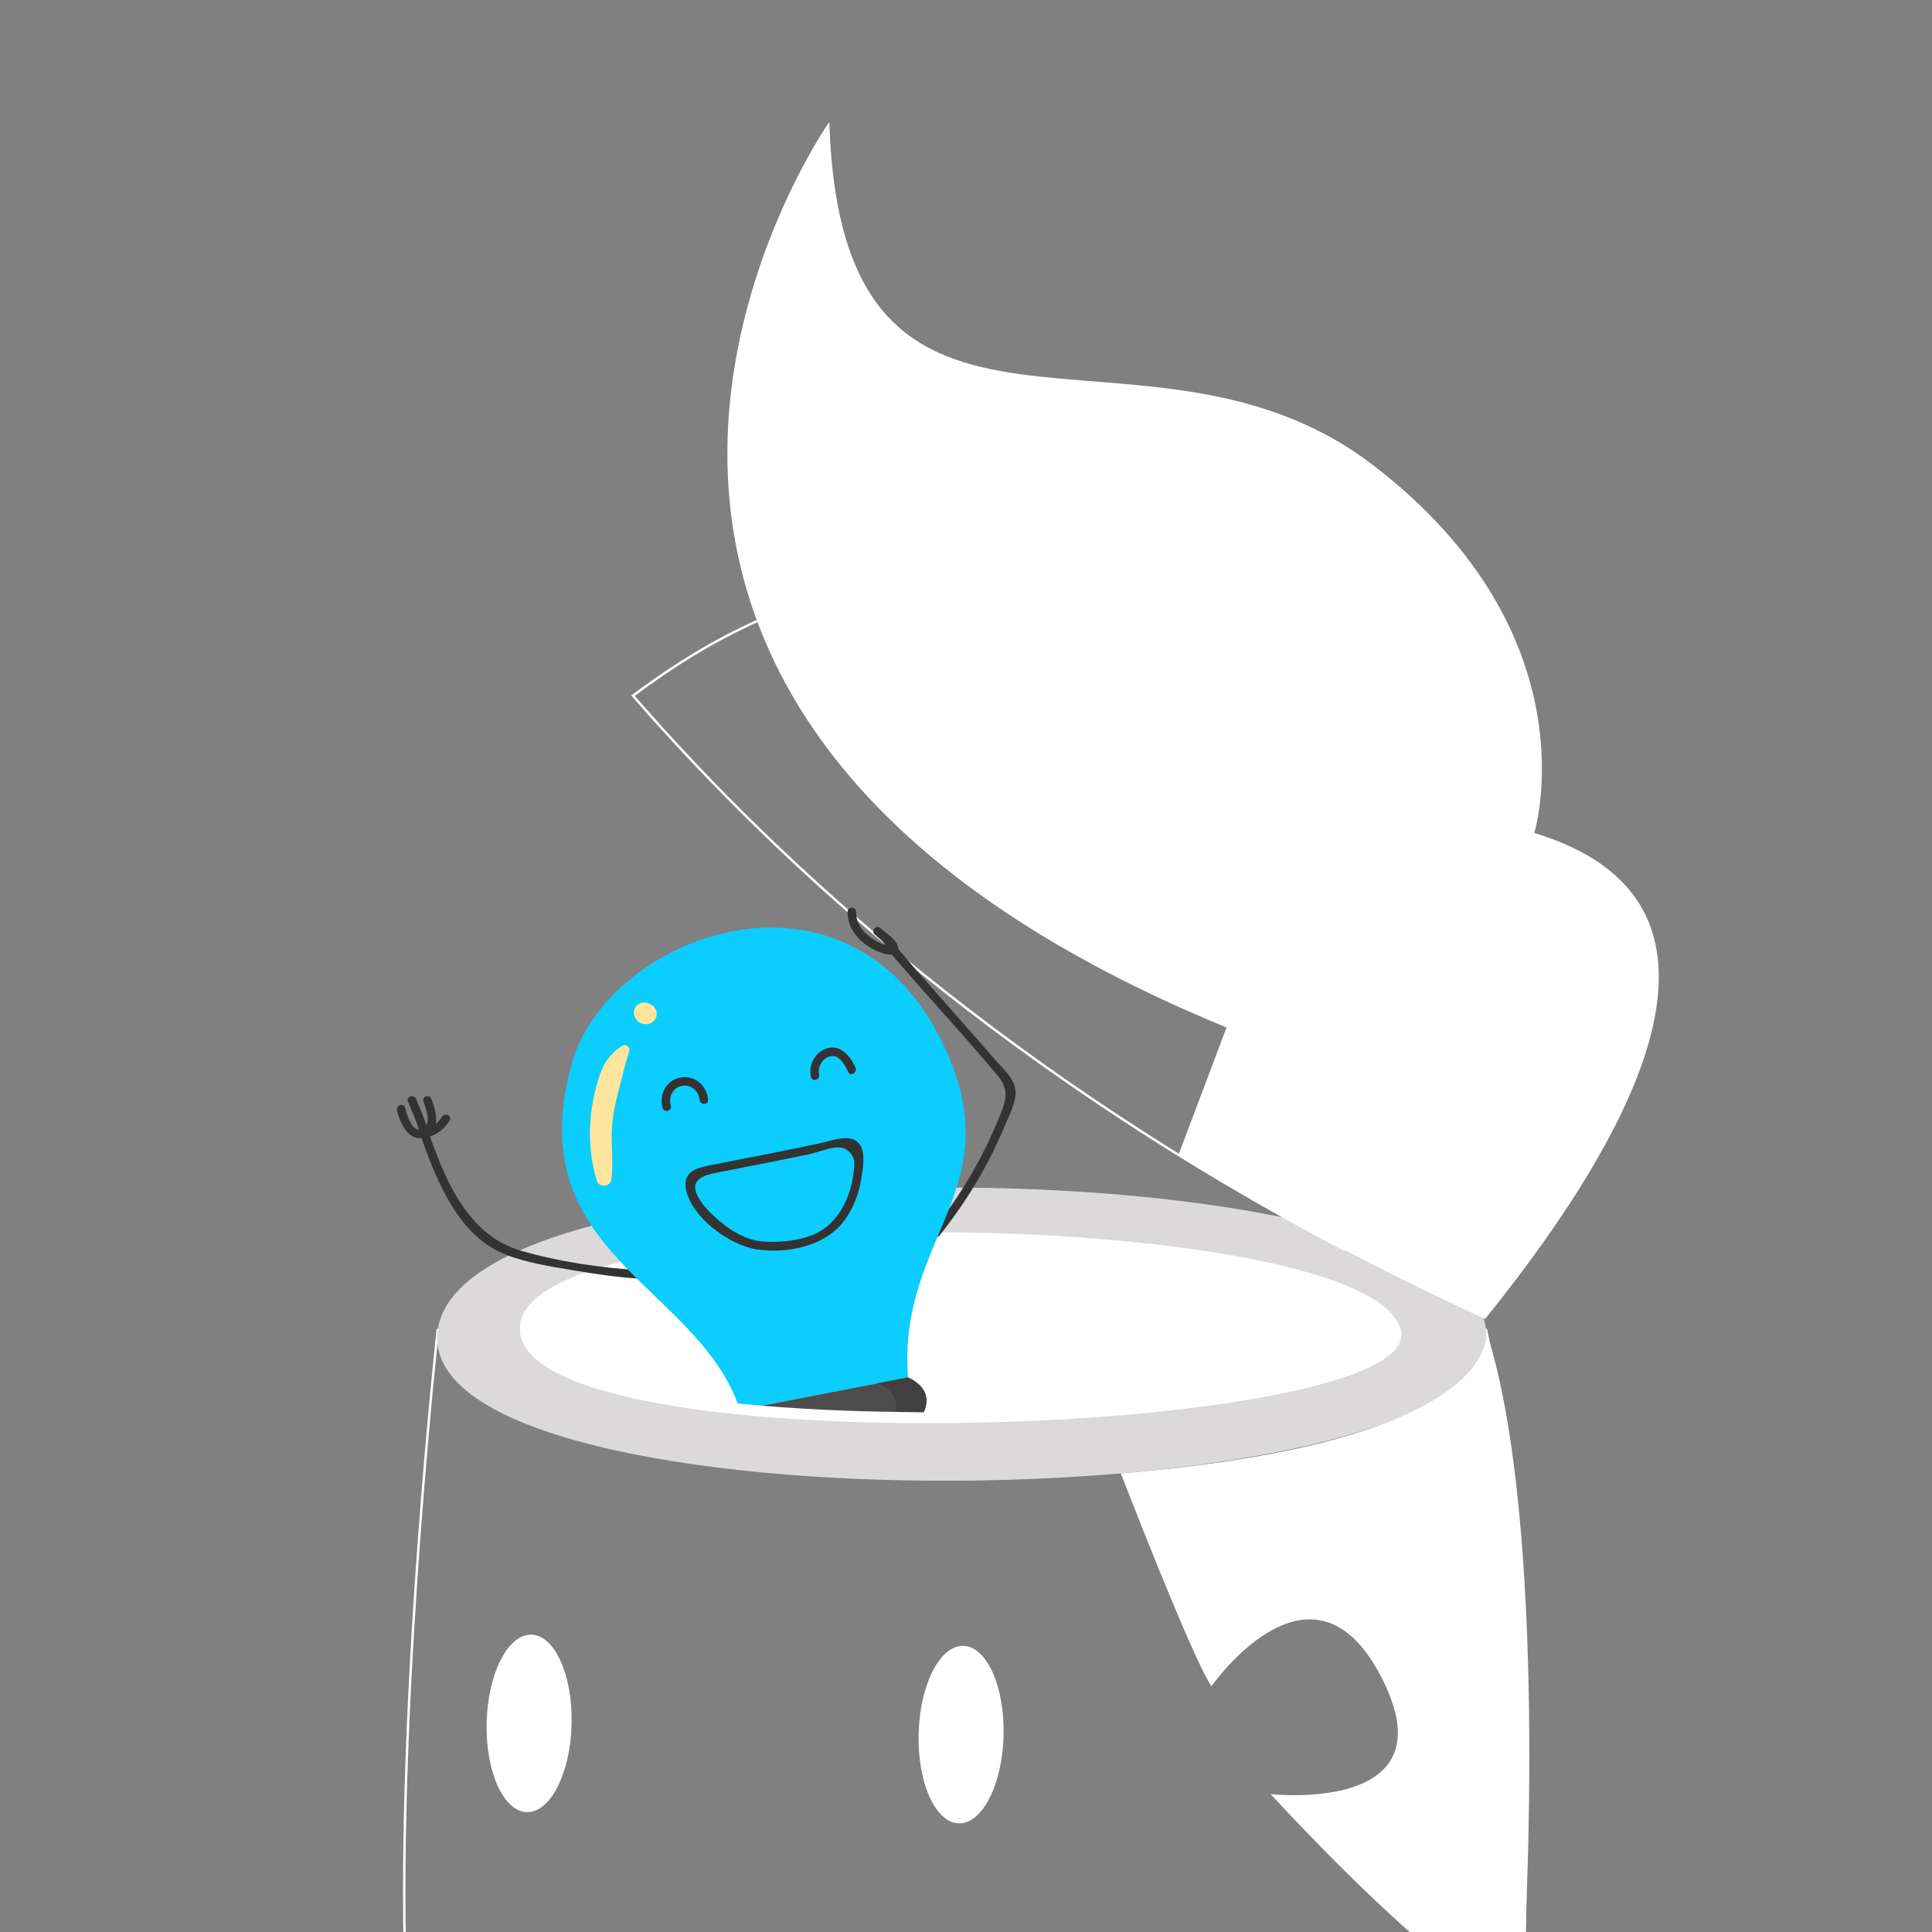
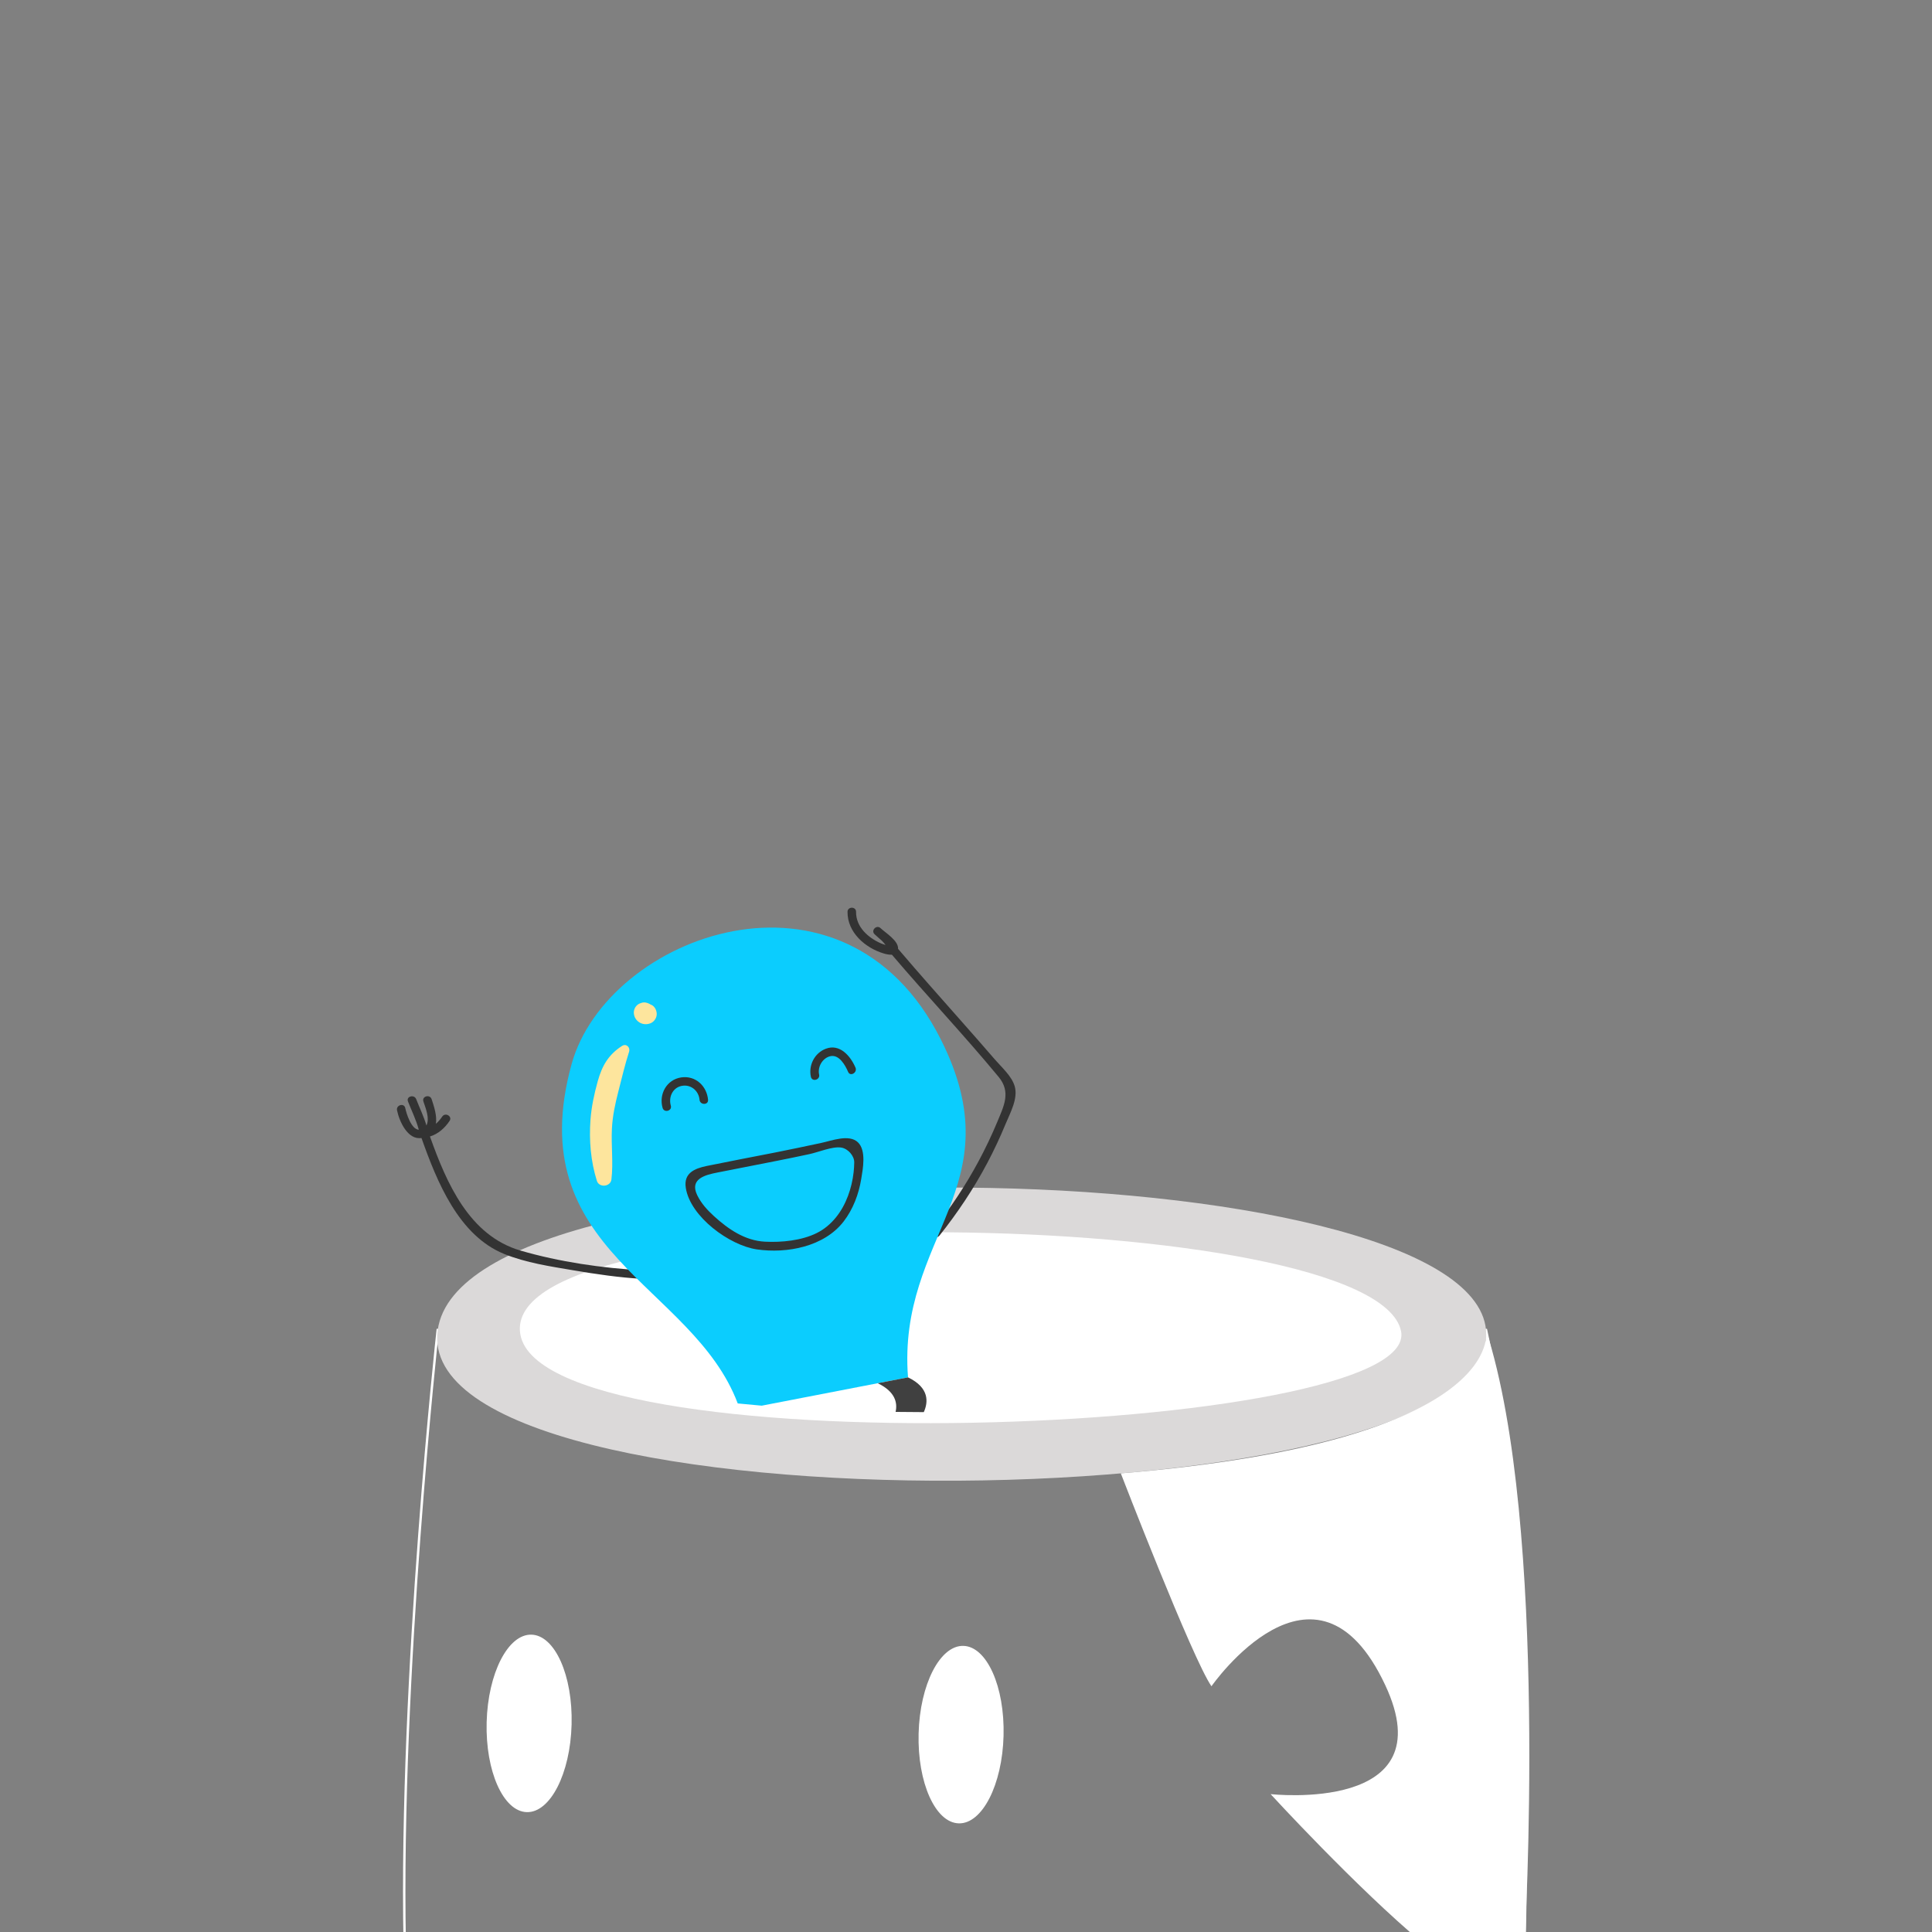
<svg xmlns="http://www.w3.org/2000/svg" version="1.1" id="Layer_1" x="0px" y="0px" width="800px" height="800px" viewBox="0 0 800 800" enable-background="new 0 0 800 800" xml:space="preserve">
  <rect x="0" y="0" width="800" height="800" fill="#808080" stroke="none" />
  <path fill="none" stroke="#FFFFFF" stroke-miterlimit="10" d="M181.251,550.73c0,0-15.823,143.329-13.671,253.843h463.703  c0,0,4.558-160.42-15.95-253.843H181.251z" />
  <path fill="#DBD9D9" d="M181.251,550.73c11.394-82.031,427.246-75.196,434.082,0C622.657,631.298,169.331,636.562,181.251,550.73z" />
  <path fill="#FFFFFF" d="M215.295,551.238c-4.421-57.475,354.464-51.776,364.854,0C588.893,594.804,219.717,608.713,215.295,551.238z  " />
  <path fill="#FFFFFF" d="M464.106,610.097c0,0,29.624,76.746,37.534,88.15c0,0,43.116-61.972,71.929-0.541  c25.031,53.368-47.441,45.198-47.441,45.198s35.657,38.883,63,61.669h42.155c0,0,10.254-172.951-15.95-253.843  C615.333,550.73,625.391,596.665,464.106,610.097z" />
  <g>
-     <path fill="none" stroke="#FFFFFF" stroke-miterlimit="10" d="M556.635,517.466c22.971-90.093,4.857-145.33,4.857-145.33   C456.528,201.921,345.166,225.589,262.117,288.08C325.167,360.617,419.739,445.377,556.635,517.466z" />
-   </g>
+     </g>
  <g>
-     <path fill="#FFFFFF" d="M635.315,344.914c0,0,25.223-81.845-66.798-152.339c-95.365-73.058-219.999,19.968-225.119-142.126   c0,0-167.35,238.756,164.479,375.015l-19.885,52.746c38.261,23.718,80.462,46.619,126.97,67.948   C681.166,463.973,727.092,372.737,635.315,344.914z" />
-   </g>
+     </g>
  <g>
    <path fill="#333333" d="M266.037,526.03c-16.734-0.943-34.428-3.488-50.553-8.208c-21.176-6.197-30.578-27.924-37.448-47.229   c3.386-1.028,6.155-3.493,8.126-6.46c1.261-1.897-1.795-3.668-3.049-1.782c-0.691,1.041-1.591,2.098-2.625,2.989   c0.499-3.271-0.671-6.909-1.764-10.199c-0.713-2.146-4.124-1.227-3.404,0.938c1.056,3.178,2.645,6.96,1.262,9.978   c-1.096-3.748-2.83-7.271-4.248-10.916c-0.815-2.095-4.23-1.184-3.404,0.938c1.521,3.907,3.412,7.674,4.481,11.729   c-3.164-0.179-5.158-6.821-5.607-8.987c-0.46-2.224-3.864-1.283-3.404,0.938c0.983,4.743,4.492,12.363,10.12,11.461   c6.388,18.03,15.367,40.39,34.287,48.036c9.01,3.642,18.993,5.125,28.534,6.743c9.494,1.61,19.074,3.018,28.695,3.56   C268.307,529.688,268.3,526.158,266.037,526.03z" />
    <path fill="#333333" d="M420.156,449.767c-1.241-4.224-5.44-7.863-8.208-11.072c-4.458-5.17-8.969-10.294-13.488-15.41   c-8.914-10.09-17.867-20.146-26.594-30.398c0.235-3.372-5.262-6.663-7.236-8.554c-1.641-1.572-4.141,0.92-2.497,2.497   c0.997,0.955,2.064,1.831,3.093,2.75c0.306,0.272,0.887,1.007,1.478,1.711c-0.649-0.2-1.301-0.393-1.932-0.669   c-5.34-2.337-10.368-6.825-10.298-13.051c0.026-2.272-3.505-2.274-3.53,0c-0.096,8.507,7.346,14.985,15.03,17.247   c0.948,0.279,2.218,0.584,3.341,0.501c14.526,17.063,29.955,33.377,44.229,50.649c5.149,6.229,2.138,12.013-0.554,18.496   c-2.285,5.505-4.852,10.896-7.663,16.151c-5.382,10.064-11.699,19.575-18.8,28.506c-1.4,1.761,1.082,4.275,2.497,2.496   c7.504-9.437,14.197-19.452,19.828-30.121c2.767-5.242,5.28-10.615,7.544-16.094C418.295,460.805,421.656,454.869,420.156,449.767z   " />
  </g>
  <path fill="#0BCDFE" d="M305.48,581.135c3.262,0.332,6.574,0.641,9.936,0.926l60.574-11.724  c-4.519-58.751,44.487-78.579,13.575-139.953c-40.184-79.799-138.176-43.096-152.887,10.279  C215.255,518.476,286.78,531.536,305.48,581.135z" />
  <g>
    <g>
      <path fill="#FDE59D" d="M253.172,488.41c0.835-7.001-0.148-14.013,0.207-21.05c0.263-5.282,1.345-10.256,2.653-15.361    c1.396-5.442,2.741-11.162,4.453-16.482c0.588-1.827-1.144-3.545-2.914-2.42c-5.622,3.597-8.287,8.247-10.069,14.656    c-1.453,5.239-2.587,10.488-2.994,15.913c-0.625,8.482,0.092,17.182,2.646,25.303C248.071,491.896,252.804,491.456,253.172,488.41    L253.172,488.41z" />
    </g>
    <g>
      <path fill="#FDE59D" d="M269.505,415.988c-0.071-0.021-0.131-0.047-0.188-0.086c0.308,0.198,0.614,0.394,0.928,0.591    c-1.402-1-3.3-1.958-5.036-1.051c0.731-0.068,1.475-0.134,2.208-0.204c-0.042-0.003-0.084-0.009-0.136-0.016    c-1.475-0.184-2.904,0.25-3.875,1.418c-0.915,1.109-1.234,2.724-0.681,4.073c0.018,0.038,0.03,0.078,0.045,0.122    c-0.067-0.738-0.139-1.479-0.206-2.214c-0.345,1.691,0.437,3.41,1.773,4.438c1.422,1.098,3.214,1.311,4.873,0.712    c1.377-0.494,2.408-1.78,2.667-3.21C272.189,418.82,271.265,416.63,269.505,415.988L269.505,415.988z" />
    </g>
  </g>
  <g>
    <path fill="#333333" d="M277.769,457.818c-1.078-3.764,1.011-7.906,5.195-8.27c3.531-0.307,6.395,2.4,6.698,5.846   c0.197,2.246,3.729,2.267,3.53,0c-0.503-5.723-5.233-10.143-11.129-9.257c-6.029,0.905-9.324,6.945-7.699,12.619   C274.989,460.938,278.396,460.01,277.769,457.818L277.769,457.818z" />
  </g>
  <g>
    <path fill="#333333" d="M339.179,444.952c-0.693-3.141,1.341-6.798,4.58-7.591c3.669-0.898,6.241,3.717,7.431,6.491   c0.893,2.082,3.936,0.285,3.049-1.782c-2.073-4.835-6.524-9.998-12.278-7.814c-4.674,1.774-7.244,6.842-6.187,11.635   C336.264,448.109,339.668,447.17,339.179,444.952L339.179,444.952z" />
  </g>
  <path fill="#0BCDFE" d="M321.537,478.912c-9.823,1.933-19.646,3.864-29.47,5.796c-2.504,0.493-5.405,1.303-6.32,3.686  c-0.488,1.272-0.259,2.705,0.118,4.016c1.993,6.924,7.671,12.11,13.438,16.429c3.047,2.282,6.242,4.459,9.837,5.712  c5.532,1.93,11.584,1.537,17.398,0.811c5.344-0.668,9.636-1.437,14.26-4.197c10.45-6.237,15.122-20.077,14.673-32.239  c-0.062-1.671-0.253-3.506-1.461-4.661c-1.559-1.491-4.046-1.188-6.165-0.784C342.416,474.512,326.967,477.879,321.537,478.912" />
  <g>
    <path fill="#333333" d="M321.067,477.21c-9.444,1.857-18.909,3.635-28.336,5.573c-5.173,1.063-9.708,2.976-8.76,9.084   c1.861,12.002,18.14,23.847,29.417,25.481c12.519,1.815,27.896-1.123,35.945-11.563c3.899-5.058,6.228-11.242,7.268-17.507   c0.701-4.226,2.19-11.844-1.342-15.264c-3.656-3.54-10.975-0.631-15.216,0.255C333.719,474.59,327.409,475.981,321.067,477.21   c-2.229,0.432-1.285,3.835,0.938,3.404c4.396-0.851,8.773-1.794,13.155-2.717c3.575-0.753,9.524-3.277,13.154-2.717   c2.88,0.444,5.454,3.483,5.406,6.143c-0.024,1.353-0.098,2.705-0.249,4.049c-0.378,3.371-1.167,6.726-2.36,9.901   c-2.414,6.424-6.678,12.202-12.926,15.312c-6.248,3.108-14.511,3.926-21.428,3.57c-8.294-0.426-15.159-5.156-21.135-10.593   c-2.754-2.505-5.323-5.338-6.947-8.723c-3.25-6.775,3.545-8.367,8.394-9.321c8.312-1.635,16.624-3.27,24.936-4.904   C324.233,480.177,323.291,476.772,321.067,477.21L321.067,477.21z" />
  </g>
  <g>
-     <path fill="#4D4D4D" d="M382.524,584.729c1.818-4.022,2.454-10.076-6.534-14.393l-60.574,11.724   C336.456,583.843,359.327,584.704,382.524,584.729z" />
-   </g>
+     </g>
  <path fill="#404040" d="M375.99,570.337l-60.574,11.724l0,0l48.04-9.298c7.26,3.487,8.239,8.106,7.389,11.873  c3.881,0.053,7.772,0.09,11.679,0.094C384.343,580.707,384.979,574.653,375.99,570.337z" />
  <ellipse transform="matrix(1 0.026 -0.026 1 18.631 -5.456)" fill="#FFFFFF" cx="219.015" cy="713.382" rx="17.588" ry="36.744" />
  <ellipse transform="matrix(1 0.026 -0.026 1 18.813 -10.106)" fill="#FFFFFF" cx="397.82" cy="718.032" rx="17.588" ry="36.744" />
</svg>